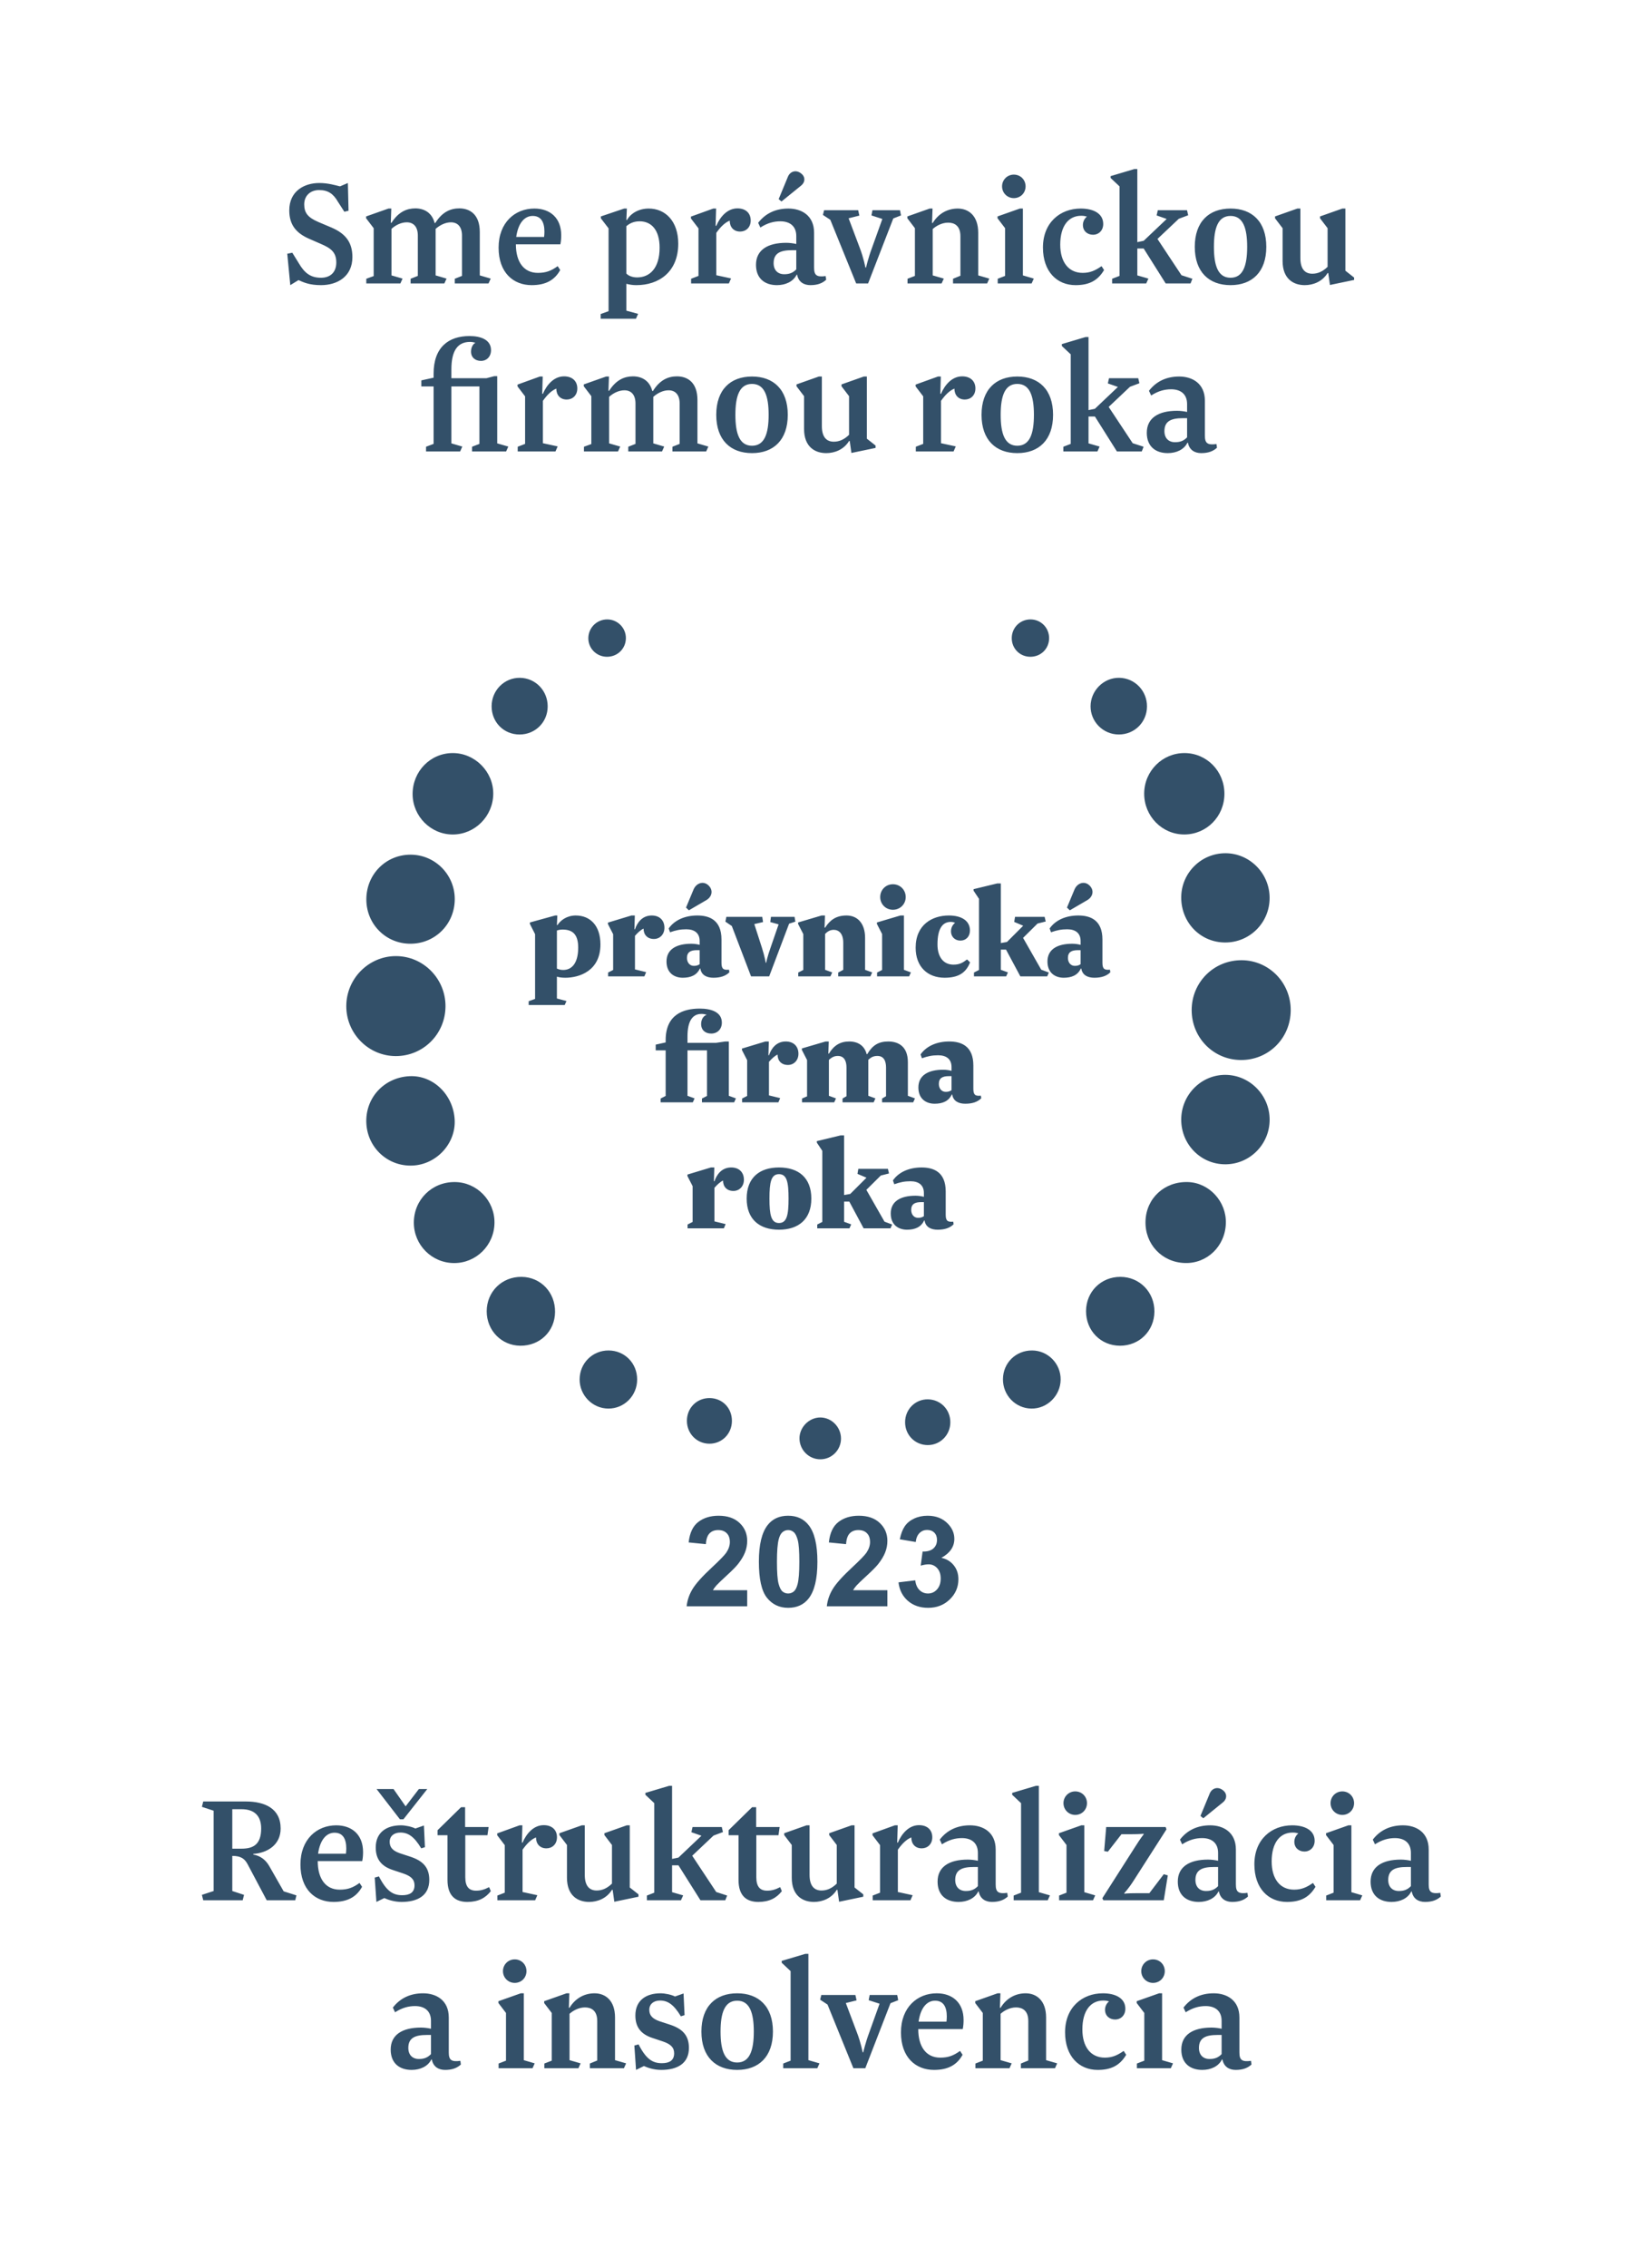
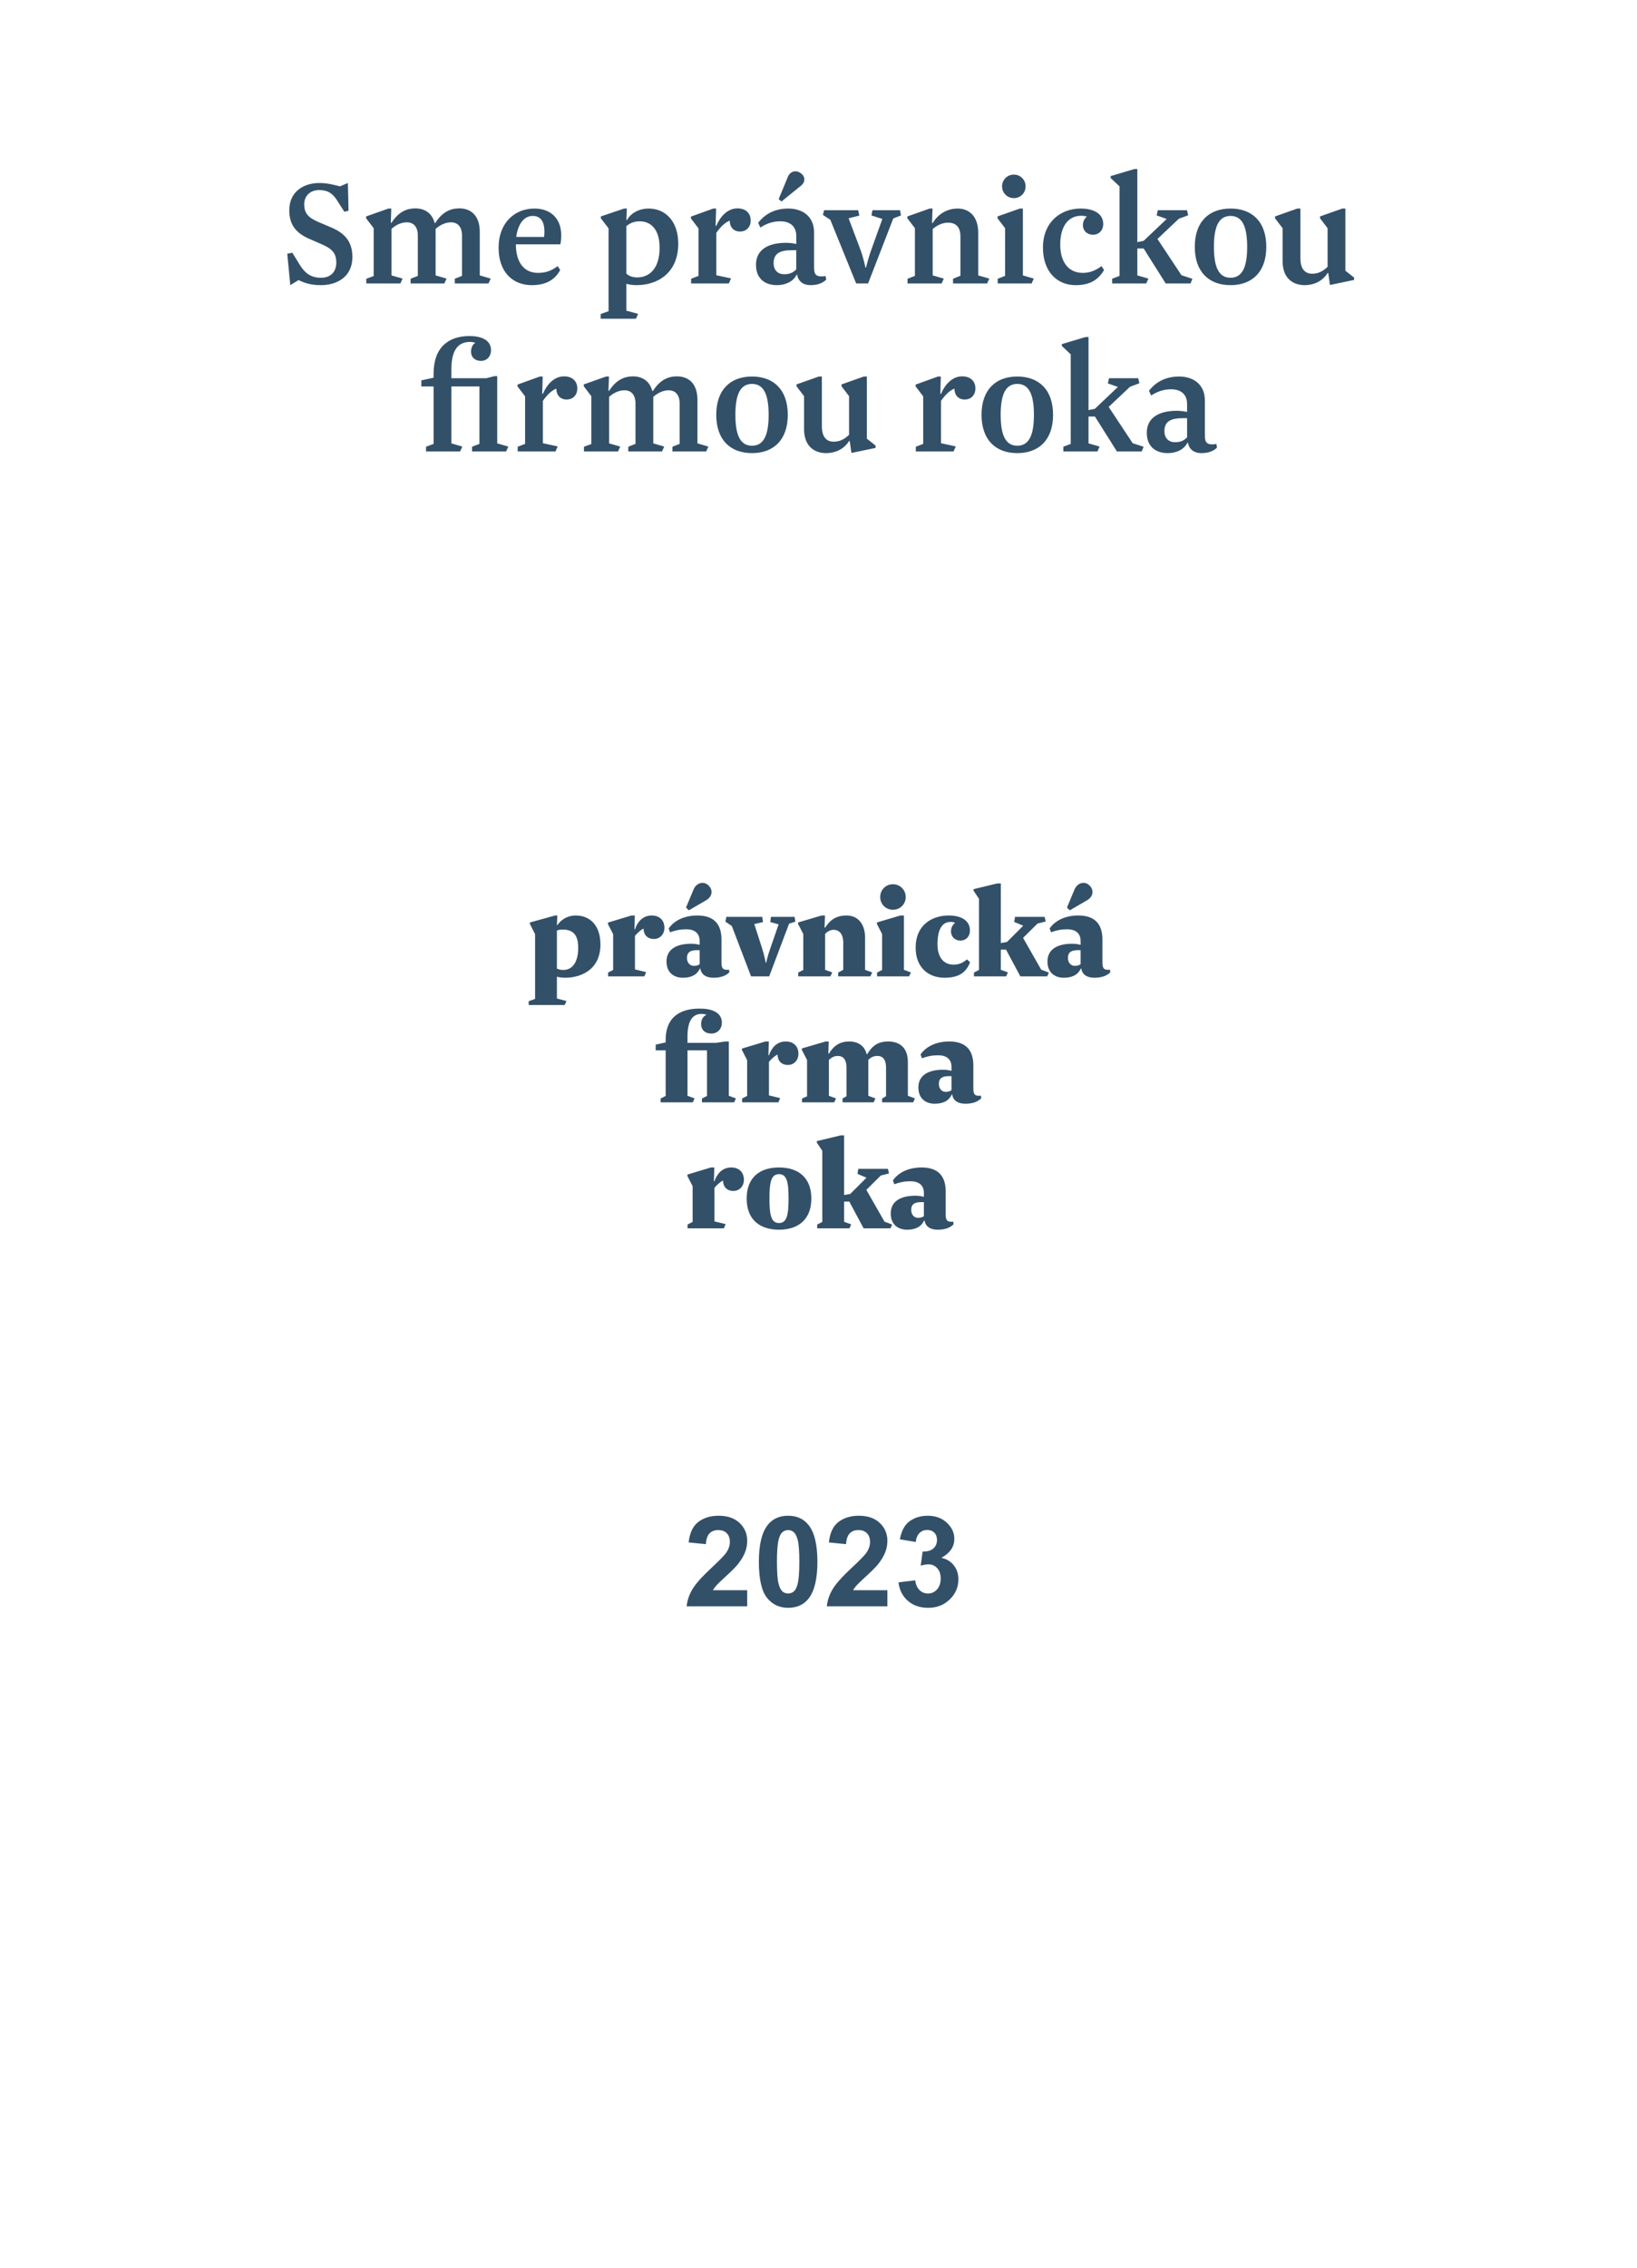
<svg xmlns="http://www.w3.org/2000/svg" width="156" height="216" viewBox="0 0 156 216" fill="none">
  <rect width="156" height="216" fill="white" />
  <path d="M30.591 26.456C29.631 26.456 29.039 26.04 28.479 25.08L27.855 24.072L27.375 24.168L27.663 27.16L28.447 26.68C28.911 26.888 29.471 27.16 30.591 27.16C32.143 27.16 33.583 26.344 33.583 24.488C33.583 23.08 32.927 22.248 31.583 21.672L30.335 21.144C29.327 20.712 28.991 20.264 28.991 19.464C28.991 18.648 29.567 18.104 30.415 18.104C31.279 18.104 31.775 18.472 32.207 19.224L32.815 20.168L33.215 20.072L33.151 17.432L32.399 17.752C31.951 17.64 31.247 17.432 30.431 17.432C28.991 17.432 27.567 18.2 27.567 20.04C27.567 21.432 28.239 22.2 29.423 22.728L30.559 23.224C31.535 23.64 32.047 24.024 32.047 25C32.047 25.944 31.471 26.456 30.591 26.456ZM41.514 21.8C41.93 21.432 42.458 21.176 42.97 21.176C43.594 21.176 44.026 21.576 44.026 22.44V26.28L43.338 26.552V27H46.554L46.762 26.536L45.722 26.232V22.104C45.722 20.408 44.762 19.848 43.77 19.848C42.954 19.848 42.154 20.168 41.482 21.24H41.418C41.162 20.248 40.41 19.848 39.578 19.848C38.778 19.848 37.978 20.168 37.306 21.224H37.242L37.29 19.864H37.018L34.89 20.616V20.792L35.61 21.736V26.296L34.906 26.552V27H38.154L38.362 26.536L37.306 26.232V21.8C37.722 21.416 38.266 21.176 38.762 21.176C39.386 21.176 39.818 21.576 39.818 22.44V26.28L39.13 26.552V27H42.346L42.554 26.536L41.514 26.232V21.8ZM49.162 23.272H53.402C53.466 22.968 53.482 22.664 53.482 22.408C53.482 20.76 52.426 19.864 50.922 19.864C49.082 19.864 47.514 21.192 47.514 23.592C47.514 25.976 48.922 27.16 50.666 27.16C51.962 27.16 52.842 26.712 53.386 25.72L53.146 25.352C52.522 25.8 52.026 25.992 51.258 25.992C49.914 25.992 49.162 24.952 49.162 23.272ZM50.762 20.568C51.562 20.568 51.882 21.16 51.882 22.072C51.882 22.232 51.866 22.44 51.85 22.568H49.194C49.386 21.208 50.01 20.568 50.762 20.568ZM60.65 27.16C62.762 27.16 64.634 25.928 64.634 23.208C64.634 21.064 63.402 19.864 61.818 19.864C60.89 19.864 60.106 20.312 59.754 20.952H59.69L59.738 19.864H59.482L57.258 20.616V20.792L57.994 21.752V29.64L57.242 29.912V30.36H60.602L60.81 29.896L59.69 29.592V27.032C60.01 27.112 60.266 27.16 60.65 27.16ZM59.69 21.544C60.01 21.272 60.394 21.08 60.954 21.08C62.058 21.08 62.858 21.88 62.858 23.592C62.858 25.592 61.882 26.424 60.714 26.424C60.282 26.424 59.898 26.28 59.69 26.056V21.544ZM68.259 26.216V22.184C68.643 21.64 69.059 21.208 69.539 21.016C69.539 21.624 69.907 22.056 70.531 22.056C71.075 22.056 71.539 21.672 71.539 21C71.539 20.312 71.075 19.848 70.275 19.848C69.315 19.848 68.627 20.648 68.259 21.512H68.195L68.243 19.864H67.971L65.843 20.632V20.808L66.563 21.752V26.28L65.859 26.552V27H69.459L69.667 26.52L68.259 26.216ZM77.579 22.168C77.579 20.52 76.379 19.864 75.131 19.864C73.915 19.864 72.939 20.328 72.251 21.224L72.459 21.672C73.131 21.24 73.739 21.08 74.363 21.08C75.275 21.08 75.883 21.544 75.883 22.488V23.24C75.611 23.176 75.243 23.128 74.923 23.128C73.147 23.128 72.043 23.816 72.043 25.224C72.043 26.536 72.891 27.16 74.043 27.16C74.859 27.16 75.595 26.824 75.915 26.168H75.963C76.091 26.856 76.603 27.16 77.227 27.16C77.899 27.16 78.363 26.984 78.731 26.648L78.683 26.296C77.835 26.408 77.579 26.232 77.579 25.496V22.168ZM75.883 23.832V25.656C75.547 26.008 75.195 26.12 74.731 26.12C74.123 26.12 73.723 25.736 73.723 25.064C73.723 24.104 74.379 23.832 75.483 23.832H75.883ZM76.331 17.688C76.715 17.4 76.811 16.84 76.299 16.488C75.835 16.152 75.291 16.328 75.083 16.84L74.203 18.968L74.475 19.192L76.331 17.688ZM83.109 23.576C82.725 24.6 82.534 25.48 82.534 25.48H82.469C82.469 25.48 82.309 24.584 81.925 23.592L80.87 20.792L81.894 20.536L81.781 20.024H78.534L78.421 20.472L79.126 20.936L81.59 27H82.725L85.126 20.808L85.862 20.52L85.766 20.024H83.141L83.046 20.52L84.085 20.856L83.109 23.576ZM93.22 26.232V22.168C93.22 20.536 92.292 19.864 91.268 19.864C90.404 19.864 89.492 20.248 88.884 21.24H88.82L88.868 19.864H88.596L86.468 20.616V20.792L87.188 21.736V26.28L86.484 26.552V27H89.732L89.94 26.536L88.884 26.232V21.816C89.22 21.512 89.764 21.208 90.356 21.208C90.932 21.208 91.524 21.48 91.524 22.504V26.264L90.82 26.552V27H94.068L94.276 26.536L93.22 26.232ZM95.493 17.752C95.493 18.376 95.99 18.872 96.614 18.872C97.254 18.872 97.734 18.376 97.734 17.752C97.734 17.128 97.254 16.632 96.614 16.632C95.99 16.632 95.493 17.128 95.493 17.752ZM97.478 26.232V19.864H97.189L95.061 20.616V20.792L95.781 21.736V26.28L95.078 26.552V27H98.309L98.517 26.536L97.478 26.232ZM103.581 20.632C103.357 20.808 103.197 21.096 103.197 21.432C103.197 22.008 103.629 22.36 104.157 22.36C104.717 22.36 105.133 21.944 105.133 21.336C105.133 20.328 104.189 19.864 102.989 19.864C101.037 19.864 99.389 21.192 99.389 23.576C99.389 25.88 100.733 27.16 102.493 27.16C103.677 27.16 104.573 26.808 105.213 25.72L104.973 25.352C104.397 25.752 103.901 25.992 103.181 25.992C101.821 25.992 101.037 24.952 101.037 23.304C101.037 21.528 101.821 20.552 103.037 20.552C103.309 20.552 103.453 20.6 103.581 20.632ZM108.382 26.232V23.672H108.99L111.086 27H113.454L113.63 26.552L112.59 26.216L110.302 22.76L112.334 20.84L113.23 20.504L113.118 20.024H110.334L110.222 20.52L111.182 20.856L108.99 22.936L108.382 23.064V16.104H108.094L105.838 16.776V16.952L106.686 17.752V26.28L105.982 26.552V27H109.23L109.438 26.536L108.382 26.232ZM120.674 23.512C120.674 21.112 119.314 19.864 117.266 19.864C115.218 19.864 113.858 21.112 113.858 23.512C113.858 25.912 115.218 27.16 117.266 27.16C119.314 27.16 120.674 25.912 120.674 23.512ZM115.682 23.512C115.682 21.704 116.082 20.568 117.266 20.568C118.45 20.568 118.85 21.704 118.85 23.512C118.85 25.32 118.45 26.456 117.266 26.456C116.082 26.456 115.682 25.32 115.682 23.512ZM126.514 21.736V25.416C126.05 25.864 125.586 26.072 125.058 26.072C124.386 26.072 123.922 25.656 123.922 24.584V19.864H123.634L121.506 20.616V20.792L122.226 21.736V24.856C122.226 26.568 123.266 27.16 124.338 27.16C125.122 27.16 126.002 26.84 126.514 26.008H126.578L126.738 27.144L129.042 26.664V26.44L128.21 25.784V19.864H127.922L125.794 20.616V20.792L126.514 21.736ZM47.384 42.232V35.832H47.096L46.36 36.024H43.016V35.176C43.016 33.432 43.592 32.568 44.792 32.568C45 32.568 45.112 32.6 45.304 32.648C45.048 32.792 44.888 33.112 44.888 33.496C44.888 34.056 45.304 34.376 45.832 34.376C46.392 34.376 46.792 33.96 46.792 33.352C46.792 32.36 45.816 32.008 44.744 32.008C42.744 32.008 41.32 33.08 41.32 35.592V35.976L40.152 36.232V36.808H41.32V42.28L40.6 42.552V43H43.848L44.056 42.536L43.016 42.232V36.808H45.688V42.28L44.984 42.552V43H48.232L48.44 42.536L47.384 42.232ZM51.735 42.216V38.184C52.119 37.64 52.535 37.208 53.015 37.016C53.015 37.624 53.383 38.056 54.007 38.056C54.551 38.056 55.015 37.672 55.015 37C55.015 36.312 54.551 35.848 53.751 35.848C52.791 35.848 52.103 36.648 51.735 37.512H51.671L51.719 35.864H51.447L49.319 36.632V36.808L50.039 37.752V42.28L49.335 42.552V43H52.935L53.143 42.52L51.735 42.216ZM62.256 37.8C62.672 37.432 63.2 37.176 63.712 37.176C64.336 37.176 64.768 37.576 64.768 38.44V42.28L64.08 42.552V43H67.296L67.504 42.536L66.464 42.232V38.104C66.464 36.408 65.504 35.848 64.512 35.848C63.696 35.848 62.896 36.168 62.224 37.24H62.16C61.904 36.248 61.152 35.848 60.32 35.848C59.52 35.848 58.72 36.168 58.048 37.224H57.984L58.032 35.864H57.76L55.632 36.616V36.792L56.352 37.736V42.296L55.648 42.552V43H58.896L59.104 42.536L58.048 42.232V37.8C58.464 37.416 59.008 37.176 59.504 37.176C60.128 37.176 60.56 37.576 60.56 38.44V42.28L59.872 42.552V43H63.088L63.296 42.536L62.256 42.232V37.8ZM75.072 39.512C75.072 37.112 73.712 35.864 71.664 35.864C69.616 35.864 68.256 37.112 68.256 39.512C68.256 41.912 69.616 43.16 71.664 43.16C73.712 43.16 75.072 41.912 75.072 39.512ZM70.08 39.512C70.08 37.704 70.48 36.568 71.664 36.568C72.848 36.568 73.248 37.704 73.248 39.512C73.248 41.32 72.848 42.456 71.664 42.456C70.48 42.456 70.08 41.32 70.08 39.512ZM80.912 37.736V41.416C80.448 41.864 79.984 42.072 79.456 42.072C78.784 42.072 78.32 41.656 78.32 40.584V35.864H78.032L75.904 36.616V36.792L76.624 37.736V40.856C76.624 42.568 77.664 43.16 78.736 43.16C79.52 43.16 80.4 42.84 80.912 42.008H80.976L81.136 43.144L83.44 42.664V42.44L82.608 41.784V35.864H82.32L80.192 36.616V36.792L80.912 37.736ZM89.673 42.216V38.184C90.057 37.64 90.473 37.208 90.953 37.016C90.953 37.624 91.321 38.056 91.945 38.056C92.489 38.056 92.953 37.672 92.953 37C92.953 36.312 92.489 35.848 91.689 35.848C90.729 35.848 90.041 36.648 89.673 37.512H89.609L89.657 35.864H89.385L87.257 36.632V36.808L87.977 37.752V42.28L87.273 42.552V43H90.873L91.081 42.52L89.673 42.216ZM100.353 39.512C100.353 37.112 98.993 35.864 96.945 35.864C94.897 35.864 93.537 37.112 93.537 39.512C93.537 41.912 94.897 43.16 96.945 43.16C98.993 43.16 100.353 41.912 100.353 39.512ZM95.361 39.512C95.361 37.704 95.761 36.568 96.945 36.568C98.129 36.568 98.529 37.704 98.529 39.512C98.529 41.32 98.129 42.456 96.945 42.456C95.761 42.456 95.361 41.32 95.361 39.512ZM103.733 42.232V39.672H104.341L106.437 43H108.805L108.981 42.552L107.941 42.216L105.653 38.76L107.685 36.84L108.581 36.504L108.469 36.024H105.685L105.573 36.52L106.533 36.856L104.341 38.936L103.733 39.064V32.104H103.445L101.189 32.776V32.952L102.037 33.752V42.28L101.333 42.552V43H104.581L104.789 42.536L103.733 42.232ZM114.821 38.168C114.821 36.52 113.621 35.864 112.373 35.864C111.157 35.864 110.181 36.328 109.493 37.224L109.701 37.672C110.373 37.24 110.981 37.08 111.605 37.08C112.517 37.08 113.125 37.544 113.125 38.488V39.24C112.853 39.176 112.485 39.128 112.165 39.128C110.389 39.128 109.285 39.816 109.285 41.224C109.285 42.536 110.133 43.16 111.285 43.16C112.101 43.16 112.837 42.824 113.157 42.168H113.205C113.333 42.856 113.845 43.16 114.469 43.16C115.141 43.16 115.605 42.984 115.973 42.648L115.925 42.296C115.077 42.408 114.821 42.232 114.821 41.496V38.168ZM113.125 39.832V41.656C112.789 42.008 112.437 42.12 111.973 42.12C111.365 42.12 110.965 41.736 110.965 41.064C110.965 40.104 111.621 39.832 112.725 39.832H113.125Z" fill="#335069" />
  <path d="M71.205 151.471V153H65.433C65.496 152.422 65.683 151.875 65.996 151.359C66.308 150.84 66.925 150.152 67.847 149.297C68.589 148.605 69.044 148.137 69.212 147.891C69.439 147.551 69.552 147.215 69.552 146.883C69.552 146.516 69.453 146.234 69.253 146.039C69.058 145.84 68.787 145.74 68.439 145.74C68.095 145.74 67.822 145.844 67.619 146.051C67.415 146.258 67.298 146.602 67.267 147.082L65.626 146.918C65.724 146.012 66.031 145.361 66.546 144.967C67.062 144.572 67.707 144.375 68.48 144.375C69.328 144.375 69.994 144.604 70.478 145.061C70.962 145.518 71.205 146.086 71.205 146.766C71.205 147.152 71.134 147.521 70.994 147.873C70.857 148.221 70.638 148.586 70.337 148.969C70.138 149.223 69.779 149.588 69.259 150.064C68.74 150.541 68.41 150.857 68.269 151.014C68.132 151.17 68.021 151.322 67.935 151.471H71.205ZM75.107 144.375C75.939 144.375 76.589 144.672 77.058 145.266C77.617 145.969 77.896 147.135 77.896 148.764C77.896 150.389 77.615 151.557 77.052 152.268C76.587 152.854 75.939 153.146 75.107 153.146C74.271 153.146 73.597 152.826 73.085 152.186C72.574 151.541 72.318 150.395 72.318 148.746C72.318 147.129 72.599 145.965 73.162 145.254C73.626 144.668 74.275 144.375 75.107 144.375ZM75.107 145.74C74.908 145.74 74.73 145.805 74.574 145.934C74.418 146.059 74.296 146.285 74.21 146.613C74.097 147.039 74.04 147.756 74.04 148.764C74.04 149.771 74.091 150.465 74.193 150.844C74.294 151.219 74.421 151.469 74.574 151.594C74.73 151.719 74.908 151.781 75.107 151.781C75.306 151.781 75.484 151.719 75.64 151.594C75.796 151.465 75.918 151.236 76.003 150.908C76.117 150.486 76.173 149.771 76.173 148.764C76.173 147.756 76.123 147.064 76.021 146.689C75.919 146.311 75.79 146.059 75.634 145.934C75.482 145.805 75.306 145.74 75.107 145.74ZM84.564 151.471V153H78.793C78.855 152.422 79.043 151.875 79.355 151.359C79.668 150.84 80.285 150.152 81.207 149.297C81.949 148.605 82.404 148.137 82.572 147.891C82.798 147.551 82.912 147.215 82.912 146.883C82.912 146.516 82.812 146.234 82.613 146.039C82.418 145.84 82.146 145.74 81.798 145.74C81.455 145.74 81.181 145.844 80.978 146.051C80.775 146.258 80.658 146.602 80.626 147.082L78.986 146.918C79.084 146.012 79.39 145.361 79.906 144.967C80.421 144.572 81.066 144.375 81.839 144.375C82.687 144.375 83.353 144.604 83.837 145.061C84.322 145.518 84.564 146.086 84.564 146.766C84.564 147.152 84.494 147.521 84.353 147.873C84.216 148.221 83.998 148.586 83.697 148.969C83.498 149.223 83.138 149.588 82.619 150.064C82.099 150.541 81.769 150.857 81.628 151.014C81.492 151.17 81.38 151.322 81.294 151.471H84.564ZM85.624 150.721L87.218 150.527C87.269 150.934 87.406 151.244 87.628 151.459C87.851 151.674 88.121 151.781 88.437 151.781C88.777 151.781 89.062 151.652 89.293 151.395C89.527 151.137 89.644 150.789 89.644 150.352C89.644 149.938 89.533 149.609 89.31 149.367C89.087 149.125 88.816 149.004 88.496 149.004C88.285 149.004 88.033 149.045 87.74 149.127L87.921 147.785C88.367 147.797 88.707 147.701 88.941 147.498C89.175 147.291 89.293 147.018 89.293 146.678C89.293 146.389 89.207 146.158 89.035 145.986C88.863 145.814 88.634 145.729 88.349 145.729C88.068 145.729 87.828 145.826 87.628 146.021C87.429 146.217 87.308 146.502 87.265 146.877L85.748 146.619C85.853 146.1 86.011 145.686 86.222 145.377C86.437 145.064 86.734 144.82 87.113 144.645C87.496 144.465 87.923 144.375 88.396 144.375C89.205 144.375 89.853 144.633 90.341 145.148C90.744 145.57 90.945 146.047 90.945 146.578C90.945 147.332 90.533 147.934 89.709 148.383C90.201 148.488 90.593 148.725 90.886 149.092C91.183 149.459 91.332 149.902 91.332 150.422C91.332 151.176 91.056 151.818 90.505 152.35C89.955 152.881 89.269 153.146 88.449 153.146C87.671 153.146 87.027 152.924 86.515 152.479C86.003 152.029 85.707 151.443 85.624 150.721Z" fill="#335069" />
-   <path d="M37.711 100.593C35.114 100.588 32.994 98.444 33 95.83C33.006 93.216 35.13 91.074 37.721 91.069C40.342 91.065 42.475 93.229 42.454 95.87C42.434 98.501 40.328 100.598 37.711 100.593ZM118.263 100.967C115.645 100.959 113.56 98.849 113.562 96.211C113.564 93.553 115.68 91.447 118.333 91.462C120.939 91.477 123.021 93.613 123 96.25C122.98 98.894 120.89 100.975 118.263 100.967ZM39.113 89.891C36.773 89.894 34.916 88.031 34.911 85.678C34.907 83.289 36.764 81.408 39.125 81.408C41.469 81.409 43.363 83.334 43.336 85.687C43.31 88.043 41.454 89.89 39.113 89.891ZM43.328 106.65C43.45 108.907 41.615 110.911 39.328 111.02C36.993 111.131 35.041 109.359 34.912 107.015C34.78 104.602 36.581 102.628 39.024 102.508C41.264 102.397 43.197 104.258 43.328 106.65ZM112.566 106.647C112.566 104.28 114.477 102.356 116.801 102.381C119.107 102.407 120.99 104.324 120.992 106.648C120.993 108.982 119.119 110.883 116.799 110.901C114.453 110.92 112.566 109.025 112.566 106.647ZM116.747 89.773C114.394 89.765 112.556 87.874 112.566 85.473C112.575 83.145 114.469 81.263 116.793 81.271C119.098 81.279 120.987 83.191 120.99 85.521C120.995 87.883 119.1 89.782 116.747 89.773ZM43.142 71.73C45.261 71.726 47.028 73.508 47.005 75.626C46.981 77.749 45.263 79.475 43.164 79.486C41.063 79.496 39.329 77.764 39.32 75.647C39.311 73.476 41.011 71.733 43.142 71.73ZM43.267 120.308C41.147 120.298 39.44 118.584 39.437 116.463C39.435 114.278 41.158 112.572 43.347 112.591C45.449 112.608 47.15 114.363 47.122 116.484C47.095 118.615 45.378 120.317 43.267 120.308ZM116.82 116.519C116.755 118.711 115.019 120.381 112.889 120.303C110.712 120.223 109.097 118.494 109.163 116.314C109.227 114.128 110.979 112.519 113.211 112.592C115.238 112.659 116.881 114.447 116.82 116.519ZM116.682 75.612C116.68 77.759 114.99 79.476 112.872 79.484C110.744 79.493 109.02 77.733 109.036 75.571C109.053 73.436 110.77 71.723 112.886 71.73C115 71.736 116.685 73.457 116.682 75.612ZM106.731 128.181C104.894 128.178 103.49 126.746 103.496 124.884C103.501 123.039 104.929 121.617 106.772 121.622C108.601 121.628 110.022 123.076 110.011 124.926C110.001 126.769 108.575 128.185 106.731 128.181ZM49.581 128.181C47.785 128.167 46.379 126.725 46.381 124.901C46.383 123.035 47.838 121.6 49.705 121.622C51.528 121.644 52.915 123.099 52.895 124.968C52.878 126.811 51.449 128.197 49.581 128.181ZM57.992 128.633C59.53 128.637 60.723 129.849 60.718 131.404C60.714 132.943 59.488 134.176 57.97 134.168C56.462 134.161 55.228 132.904 55.236 131.382C55.245 129.841 56.459 128.63 57.992 128.633ZM98.356 128.633C99.873 128.64 101.103 129.902 101.076 131.426C101.051 132.948 99.788 134.19 98.287 134.168C96.768 134.147 95.563 132.897 95.578 131.357C95.594 129.814 96.806 128.626 98.356 128.633ZM109.304 67.291C109.297 68.79 108.116 69.963 106.618 69.961C105.133 69.96 103.925 68.756 103.927 67.279C103.93 65.779 105.177 64.539 106.659 64.561C108.139 64.584 109.311 65.795 109.304 67.291ZM49.509 69.962C48.008 69.961 46.85 68.793 46.849 67.278C46.848 65.759 48.063 64.541 49.556 64.562C51.033 64.584 52.199 65.792 52.192 67.295C52.186 68.792 51.009 69.963 49.509 69.962ZM90.563 135.486C90.555 136.692 89.596 137.652 88.403 137.645C87.199 137.638 86.257 136.689 86.252 135.477C86.246 134.243 87.228 133.262 88.442 133.289C89.647 133.315 90.571 134.272 90.563 135.486ZM69.75 135.352C69.743 136.567 68.803 137.516 67.607 137.514C66.41 137.513 65.468 136.562 65.459 135.349C65.451 134.107 66.406 133.152 67.64 133.168C68.852 133.185 69.756 134.12 69.75 135.352ZM78.199 139C77.115 139.012 76.222 138.15 76.188 137.059C76.156 135.976 77.085 135.016 78.168 135.015C79.235 135.014 80.131 135.914 80.144 137.001C80.158 138.089 79.284 138.988 78.199 139ZM98.208 59C99.198 59.003 99.983 59.799 99.977 60.795C99.97 61.792 99.187 62.563 98.184 62.559C97.185 62.554 96.409 61.77 96.416 60.771C96.423 59.779 97.215 58.996 98.208 59ZM57.831 62.559C56.835 62.55 56.044 61.744 56.066 60.758C56.088 59.77 56.895 58.992 57.883 59C58.868 59.009 59.663 59.825 59.645 60.809C59.626 61.8 58.833 62.567 57.831 62.559Z" fill="#335069" />
  <path d="M53.878 93.13C55.204 93.13 57.219 92.48 57.219 89.958C57.219 88.138 56.218 87.202 54.866 87.202C54.008 87.202 53.41 87.67 53.124 88.112H53.072L53.111 87.202H52.903L50.498 87.865V88.008L50.992 88.983V95.145L50.381 95.366V95.73H53.813L53.982 95.353L53.072 95.106V93.026C53.215 93.078 53.488 93.13 53.878 93.13ZM53.072 88.632C53.176 88.593 53.384 88.541 53.605 88.541C54.502 88.541 55.1 88.931 55.1 90.257C55.1 91.83 54.424 92.389 53.683 92.389C53.436 92.389 53.28 92.35 53.072 92.259V88.632ZM60.51 92.337V89.139C60.796 88.814 61.069 88.567 61.329 88.45C61.329 89.035 61.693 89.438 62.317 89.438C62.876 89.438 63.318 89.009 63.318 88.372C63.318 87.657 62.85 87.202 62.109 87.202C61.186 87.202 60.718 87.904 60.51 88.515H60.458L60.497 87.202H60.172L57.936 87.878V88.021L58.43 88.983V92.389L57.949 92.636V93H61.407L61.576 92.597L60.51 92.337ZM68.755 89.49C68.755 87.618 67.585 87.202 66.454 87.202C65.284 87.202 64.283 87.631 63.724 88.437L63.854 88.801C64.4 88.606 64.829 88.515 65.401 88.515C66.194 88.515 66.675 88.892 66.675 89.633V89.997C66.48 89.945 66.181 89.893 65.882 89.893C64.452 89.893 63.516 90.426 63.516 91.583C63.516 92.675 64.257 93.13 65.063 93.13C65.817 93.13 66.402 92.896 66.701 92.246L66.74 92.259C66.844 92.896 67.364 93.13 67.988 93.13C68.664 93.13 69.158 92.961 69.509 92.61L69.47 92.363C68.95 92.415 68.755 92.298 68.755 91.713V89.49ZM66.675 90.504V91.843C66.48 91.973 66.311 91.999 66.116 91.999C65.726 91.999 65.466 91.674 65.466 91.245C65.466 90.686 65.817 90.504 66.415 90.504H66.675ZM67.299 85.746C67.884 85.408 67.988 84.758 67.494 84.316C67.026 83.887 66.35 84.108 66.09 84.732L65.375 86.448L65.648 86.708L67.299 85.746ZM73.444 90.231C73.118 91.141 73.014 91.7 73.014 91.7H72.963C72.963 91.7 72.897 91.167 72.599 90.244L71.883 88.021L72.716 87.826L72.638 87.332H69.219L69.127 87.787L69.739 88.203L71.572 93H73.3L75.198 87.982L75.796 87.787L75.719 87.332H73.469L73.404 87.826L74.198 88.047L73.444 90.231ZM82.439 92.376V89.321C82.439 87.995 81.75 87.202 80.671 87.202C79.618 87.202 79.059 87.696 78.63 88.359H78.578L78.617 87.202H78.292L76.056 87.865V88.008L76.55 88.97V92.389L76.069 92.636V93H79.137L79.306 92.623L78.63 92.376V88.957C78.812 88.775 79.059 88.567 79.449 88.567C79.956 88.567 80.359 88.944 80.359 89.789V92.376L79.878 92.636V93H82.946L83.115 92.623L82.439 92.376ZM83.88 85.447C83.88 86.123 84.413 86.656 85.089 86.656C85.778 86.656 86.311 86.123 86.311 85.447C86.311 84.758 85.778 84.225 85.089 84.225C84.413 84.225 83.88 84.758 83.88 85.447ZM86.142 92.376V87.202H85.804L83.568 87.865V88.008L84.062 88.97V92.389L83.581 92.636V93H86.636L86.805 92.623L86.142 92.376ZM91.015 87.904C90.794 88.073 90.625 88.346 90.625 88.723C90.625 89.204 90.989 89.594 91.522 89.594C92.055 89.594 92.432 89.204 92.432 88.632C92.432 87.696 91.626 87.202 90.417 87.202C88.831 87.202 87.258 88.086 87.258 90.27C87.258 92.103 88.415 93.13 90.014 93.13C91.288 93.13 92.042 92.701 92.445 91.661L92.159 91.388C91.73 91.713 91.431 91.882 90.859 91.882C89.897 91.882 89.338 91.141 89.338 89.958C89.338 88.372 89.871 87.813 90.599 87.813C90.794 87.813 90.924 87.852 91.015 87.904ZM95.376 92.376V90.452H95.87L97.235 93H99.796L99.952 92.636L99.224 92.363L97.495 89.334L98.873 87.969L99.653 87.774L99.549 87.332H96.728L96.65 87.813L97.508 88.177L95.961 89.724L95.376 89.828V84.147H95.038L92.776 84.693V84.836L93.296 85.616V92.389L92.815 92.636V93H95.883L96.052 92.623L95.376 92.376ZM105.058 89.49C105.058 87.618 103.888 87.202 102.757 87.202C101.587 87.202 100.586 87.631 100.027 88.437L100.157 88.801C100.703 88.606 101.132 88.515 101.704 88.515C102.497 88.515 102.978 88.892 102.978 89.633V89.997C102.783 89.945 102.484 89.893 102.185 89.893C100.755 89.893 99.819 90.426 99.819 91.583C99.819 92.675 100.56 93.13 101.366 93.13C102.12 93.13 102.705 92.896 103.004 92.246L103.043 92.259C103.147 92.896 103.667 93.13 104.291 93.13C104.967 93.13 105.461 92.961 105.812 92.61L105.773 92.363C105.253 92.415 105.058 92.298 105.058 91.713V89.49ZM102.978 90.504V91.843C102.783 91.973 102.614 91.999 102.419 91.999C102.029 91.999 101.769 91.674 101.769 91.245C101.769 90.686 102.12 90.504 102.718 90.504H102.978ZM103.602 85.746C104.187 85.408 104.291 84.758 103.797 84.316C103.329 83.887 102.653 84.108 102.393 84.732L101.678 86.448L101.951 86.708L103.602 85.746ZM69.454 104.376V99.202H69.116L68.232 99.332H65.515V98.721C65.515 97.317 65.957 96.576 66.841 96.576C67.049 96.576 67.14 96.602 67.348 96.654C66.997 96.784 66.815 97.135 66.815 97.538C66.815 98.123 67.218 98.448 67.777 98.448C68.375 98.448 68.791 98.019 68.791 97.408C68.791 96.407 67.79 96.069 66.685 96.069C65.112 96.069 63.435 96.641 63.435 99.072V99.293L62.486 99.501V100.047H63.435V104.389L62.954 104.636V105H66.022L66.191 104.623L65.515 104.376V100.047H67.374V104.389L66.893 104.636V105H69.961L70.13 104.623L69.454 104.376ZM73.28 104.337V101.139C73.566 100.814 73.839 100.567 74.099 100.45C74.099 101.035 74.463 101.438 75.087 101.438C75.646 101.438 76.088 101.009 76.088 100.372C76.088 99.657 75.62 99.202 74.879 99.202C73.956 99.202 73.488 99.904 73.28 100.515H73.228L73.267 99.202H72.942L70.706 99.878V100.021L71.2 100.983V104.389L70.719 104.636V105H74.177L74.346 104.597L73.28 104.337ZM82.747 100.944C83.033 100.684 83.254 100.58 83.618 100.58C84.216 100.58 84.437 101.048 84.437 101.685V104.415L84.06 104.636V105H87.024L87.193 104.623L86.517 104.376V101.178C86.517 99.657 85.594 99.202 84.645 99.202C83.722 99.202 83.137 99.566 82.643 100.411H82.591C82.383 99.605 81.772 99.202 80.927 99.202C80.082 99.202 79.471 99.566 78.99 100.359H78.938L78.977 99.202H78.678L76.416 99.865V100.008L76.91 100.97V104.428L76.429 104.636V105H79.497L79.666 104.623L78.99 104.376V100.957C79.302 100.671 79.536 100.58 79.848 100.58C80.446 100.58 80.667 101.061 80.667 101.672V104.415L80.29 104.636V105H83.254L83.423 104.623L82.747 104.376V100.944ZM92.757 101.49C92.757 99.618 91.587 99.202 90.456 99.202C89.286 99.202 88.285 99.631 87.726 100.437L87.856 100.801C88.402 100.606 88.831 100.515 89.403 100.515C90.196 100.515 90.677 100.892 90.677 101.633V101.997C90.482 101.945 90.183 101.893 89.884 101.893C88.454 101.893 87.518 102.426 87.518 103.583C87.518 104.675 88.259 105.13 89.065 105.13C89.819 105.13 90.404 104.896 90.703 104.246L90.742 104.259C90.846 104.896 91.366 105.13 91.99 105.13C92.666 105.13 93.16 104.961 93.511 104.61L93.472 104.363C92.952 104.415 92.757 104.298 92.757 103.713V101.49ZM90.677 102.504V103.843C90.482 103.973 90.313 103.999 90.118 103.999C89.728 103.999 89.468 103.674 89.468 103.245C89.468 102.686 89.819 102.504 90.417 102.504H90.677ZM68.084 116.337V113.139C68.37 112.814 68.643 112.567 68.903 112.45C68.903 113.035 69.267 113.438 69.891 113.438C70.45 113.438 70.892 113.009 70.892 112.372C70.892 111.657 70.424 111.202 69.683 111.202C68.76 111.202 68.292 111.904 68.084 112.515H68.032L68.071 111.202H67.746L65.51 111.878V112.021L66.004 112.983V116.389L65.523 116.636V117H68.981L69.15 116.597L68.084 116.337ZM77.317 114.166C77.317 112.177 76.095 111.202 74.236 111.202C72.377 111.202 71.155 112.177 71.155 114.166C71.155 116.142 72.377 117.13 74.236 117.13C76.095 117.13 77.317 116.142 77.317 114.166ZM73.326 114.166C73.326 112.606 73.482 111.839 74.236 111.839C74.99 111.839 75.146 112.606 75.146 114.166C75.146 115.713 74.99 116.493 74.236 116.493C73.482 116.493 73.326 115.713 73.326 114.166ZM80.441 116.376V114.452H80.935L82.3 117H84.861L85.017 116.636L84.289 116.363L82.56 113.334L83.938 111.969L84.718 111.774L84.614 111.332H81.793L81.715 111.813L82.573 112.177L81.026 113.724L80.441 113.828V108.147H80.103L77.841 108.693V108.836L78.361 109.616V116.389L77.88 116.636V117H80.948L81.117 116.623L80.441 116.376ZM90.123 113.49C90.123 111.618 88.953 111.202 87.822 111.202C86.652 111.202 85.651 111.631 85.092 112.437L85.222 112.801C85.768 112.606 86.197 112.515 86.769 112.515C87.562 112.515 88.043 112.892 88.043 113.633V113.997C87.848 113.945 87.549 113.893 87.25 113.893C85.82 113.893 84.884 114.426 84.884 115.583C84.884 116.675 85.625 117.13 86.431 117.13C87.185 117.13 87.77 116.896 88.069 116.246L88.108 116.259C88.212 116.896 88.732 117.13 89.356 117.13C90.032 117.13 90.526 116.961 90.877 116.61L90.838 116.363C90.318 116.415 90.123 116.298 90.123 115.713V113.49ZM88.043 114.504V115.843C87.848 115.973 87.679 115.999 87.484 115.999C87.094 115.999 86.834 115.674 86.834 115.245C86.834 114.686 87.185 114.504 87.783 114.504H88.043Z" fill="#335069" />
-   <path d="M22.136 172.328H23.016C24.184 172.328 24.888 172.904 24.888 174.168C24.888 175.688 24.136 176.088 23.016 176.088H22.136V172.328ZM27.032 180.152L25.672 177.768C25.304 177.112 24.776 176.76 24.136 176.648V176.584C25.416 176.504 26.744 175.768 26.744 174.168C26.744 172.248 25.224 171.592 23.416 171.592H19.368L19.24 172.104L20.36 172.472V180.12L19.24 180.488L19.368 181H23.128L23.256 180.488L22.136 180.12V176.776C22.984 176.776 23.32 177.064 23.592 177.56L25.416 181H28.136L28.248 180.536L27.032 180.152ZM30.279 177.272H34.519C34.583 176.968 34.599 176.664 34.599 176.408C34.599 174.76 33.543 173.864 32.039 173.864C30.199 173.864 28.631 175.192 28.631 177.592C28.631 179.976 30.039 181.16 31.783 181.16C33.079 181.16 33.959 180.712 34.503 179.72L34.263 179.352C33.639 179.8 33.143 179.992 32.375 179.992C31.031 179.992 30.279 178.952 30.279 177.272ZM31.879 174.568C32.679 174.568 32.999 175.16 32.999 176.072C32.999 176.232 32.983 176.44 32.967 176.568H30.311C30.503 175.208 31.127 174.568 31.879 174.568ZM35.71 178.84L35.87 181.16L36.622 180.792C37.038 180.984 37.63 181.16 38.27 181.16C39.822 181.16 40.91 180.536 40.91 179.064C40.91 177.848 40.27 177.24 39.118 176.856L38.094 176.52C37.406 176.28 37.134 175.944 37.134 175.432C37.134 174.904 37.534 174.552 38.158 174.552C38.894 174.552 39.47 174.936 40.142 176.056L40.494 175.944L40.398 173.88L39.582 174.168C39.246 173.992 38.622 173.864 38.206 173.864C36.83 173.864 35.806 174.536 35.806 175.976C35.806 177.16 36.414 177.784 37.438 178.12L38.398 178.44C39.166 178.696 39.502 179.016 39.502 179.576C39.502 180.28 39.022 180.52 38.334 180.52C37.47 180.52 36.846 180.168 36.11 178.728L35.71 178.84ZM38.446 173.288L40.718 170.408H39.918L38.654 172.056L37.502 170.408H35.886L38.11 173.288H38.446ZM41.7 174.808H42.644V179.064C42.644 180.568 43.396 181.16 44.532 181.16C45.572 181.16 46.26 180.792 46.772 180.136L46.612 179.752C46.148 179.992 45.796 180.088 45.364 180.088C44.708 180.088 44.34 179.72 44.34 178.808V174.808H46.452L46.564 174.024H44.324V172.136H43.94L41.7 174.328V174.808ZM49.798 180.216V176.184C50.182 175.64 50.598 175.208 51.078 175.016C51.078 175.624 51.446 176.056 52.07 176.056C52.614 176.056 53.078 175.672 53.078 175C53.078 174.312 52.614 173.848 51.814 173.848C50.854 173.848 50.166 174.648 49.798 175.512H49.734L49.782 173.864H49.51L47.382 174.632V174.808L48.102 175.752V180.28L47.398 180.552V181H50.998L51.206 180.52L49.798 180.216ZM58.318 175.736V179.416C57.854 179.864 57.39 180.072 56.862 180.072C56.19 180.072 55.726 179.656 55.726 178.584V173.864H55.438L53.31 174.616V174.792L54.03 175.736V178.856C54.03 180.568 55.07 181.16 56.142 181.16C56.926 181.16 57.806 180.84 58.318 180.008H58.382L58.542 181.144L60.846 180.664V180.44L60.014 179.784V173.864H59.726L57.598 174.616V174.792L58.318 175.736ZM64.046 180.232V177.672H64.654L66.75 181H69.118L69.294 180.552L68.254 180.216L65.966 176.76L67.998 174.84L68.894 174.504L68.782 174.024H65.998L65.886 174.52L66.846 174.856L64.654 176.936L64.046 177.064V170.104H63.758L61.502 170.776V170.952L62.35 171.752V180.28L61.646 180.552V181H64.894L65.102 180.536L64.046 180.232ZM69.434 174.808H70.378V179.064C70.378 180.568 71.13 181.16 72.266 181.16C73.306 181.16 73.994 180.792 74.506 180.136L74.346 179.752C73.882 179.992 73.53 180.088 73.098 180.088C72.442 180.088 72.074 179.72 72.074 178.808V174.808H74.186L74.298 174.024H72.058V172.136H71.674L69.434 174.328V174.808ZM79.74 175.736V179.416C79.276 179.864 78.812 180.072 78.284 180.072C77.612 180.072 77.148 179.656 77.148 178.584V173.864H76.86L74.732 174.616V174.792L75.452 175.736V178.856C75.452 180.568 76.492 181.16 77.564 181.16C78.348 181.16 79.228 180.84 79.74 180.008H79.804L79.964 181.144L82.268 180.664V180.44L81.436 179.784V173.864H81.148L79.02 174.616V174.792L79.74 175.736ZM85.563 180.216V176.184C85.947 175.64 86.363 175.208 86.843 175.016C86.843 175.624 87.211 176.056 87.835 176.056C88.379 176.056 88.843 175.672 88.843 175C88.843 174.312 88.379 173.848 87.579 173.848C86.619 173.848 85.931 174.648 85.563 175.512H85.499L85.547 173.864H85.275L83.147 174.632V174.808L83.867 175.752V180.28L83.163 180.552V181H86.763L86.971 180.52L85.563 180.216ZM94.884 176.168C94.884 174.52 93.684 173.864 92.436 173.864C91.22 173.864 90.244 174.328 89.556 175.224L89.764 175.672C90.436 175.24 91.044 175.08 91.668 175.08C92.58 175.08 93.188 175.544 93.188 176.488V177.24C92.916 177.176 92.548 177.128 92.228 177.128C90.452 177.128 89.348 177.816 89.348 179.224C89.348 180.536 90.196 181.16 91.348 181.16C92.164 181.16 92.9 180.824 93.22 180.168H93.268C93.396 180.856 93.908 181.16 94.532 181.16C95.204 181.16 95.668 180.984 96.036 180.648L95.988 180.296C95.14 180.408 94.884 180.232 94.884 179.496V176.168ZM93.188 177.832V179.656C92.852 180.008 92.5 180.12 92.036 180.12C91.428 180.12 91.028 179.736 91.028 179.064C91.028 178.104 91.684 177.832 92.788 177.832H93.188ZM98.999 180.232V170.104H98.711L96.455 170.776V170.952L97.303 171.752V180.28L96.599 180.552V181H99.847L100.055 180.536L98.999 180.232ZM101.345 171.752C101.345 172.376 101.841 172.872 102.465 172.872C103.105 172.872 103.585 172.376 103.585 171.752C103.585 171.128 103.105 170.632 102.465 170.632C101.841 170.632 101.345 171.128 101.345 171.752ZM103.329 180.232V173.864H103.041L100.913 174.616V174.792L101.633 175.736V180.28L100.929 180.552V181H104.161L104.369 180.536L103.329 180.232ZM107.736 174.712C108.68 174.712 108.984 174.664 108.984 174.664V174.728C108.984 174.728 108.696 175.08 108.184 175.896L105.048 180.808L105.144 181H110.904L111.288 178.632L110.904 178.52L109.528 180.328H108.344C107.4 180.328 107.144 180.376 107.144 180.376V180.312C107.144 180.312 107.512 179.944 108.024 179.144L111.16 174.248L111.08 174.024H105.416L105.224 176.312L105.576 176.376L106.872 174.712H107.736ZM117.775 176.168C117.775 174.52 116.575 173.864 115.327 173.864C114.111 173.864 113.135 174.328 112.447 175.224L112.655 175.672C113.327 175.24 113.935 175.08 114.559 175.08C115.471 175.08 116.079 175.544 116.079 176.488V177.24C115.807 177.176 115.439 177.128 115.119 177.128C113.343 177.128 112.239 177.816 112.239 179.224C112.239 180.536 113.087 181.16 114.239 181.16C115.055 181.16 115.791 180.824 116.111 180.168H116.159C116.287 180.856 116.799 181.16 117.423 181.16C118.095 181.16 118.559 180.984 118.927 180.648L118.879 180.296C118.031 180.408 117.775 180.232 117.775 179.496V176.168ZM116.079 177.832V179.656C115.743 180.008 115.391 180.12 114.927 180.12C114.319 180.12 113.919 179.736 113.919 179.064C113.919 178.104 114.575 177.832 115.679 177.832H116.079ZM116.527 171.688C116.911 171.4 117.007 170.84 116.495 170.488C116.031 170.152 115.487 170.328 115.279 170.84L114.399 172.968L114.671 173.192L116.527 171.688ZM123.729 174.632C123.505 174.808 123.345 175.096 123.345 175.432C123.345 176.008 123.777 176.36 124.305 176.36C124.865 176.36 125.281 175.944 125.281 175.336C125.281 174.328 124.337 173.864 123.137 173.864C121.185 173.864 119.537 175.192 119.537 177.576C119.537 179.88 120.881 181.16 122.641 181.16C123.825 181.16 124.721 180.808 125.361 179.72L125.121 179.352C124.545 179.752 124.049 179.992 123.329 179.992C121.969 179.992 121.185 178.952 121.185 177.304C121.185 175.528 121.969 174.552 123.185 174.552C123.457 174.552 123.601 174.6 123.729 174.632ZM126.798 171.752C126.798 172.376 127.294 172.872 127.918 172.872C128.558 172.872 129.038 172.376 129.038 171.752C129.038 171.128 128.558 170.632 127.918 170.632C127.294 170.632 126.798 171.128 126.798 171.752ZM128.782 180.232V173.864H128.494L126.366 174.616V174.792L127.086 175.736V180.28L126.382 180.552V181H129.614L129.822 180.536L128.782 180.232ZM136.15 176.168C136.15 174.52 134.95 173.864 133.702 173.864C132.486 173.864 131.51 174.328 130.822 175.224L131.03 175.672C131.702 175.24 132.31 175.08 132.934 175.08C133.846 175.08 134.454 175.544 134.454 176.488V177.24C134.182 177.176 133.814 177.128 133.494 177.128C131.718 177.128 130.614 177.816 130.614 179.224C130.614 180.536 131.462 181.16 132.614 181.16C133.43 181.16 134.166 180.824 134.486 180.168H134.534C134.662 180.856 135.174 181.16 135.798 181.16C136.47 181.16 136.934 180.984 137.302 180.648L137.254 180.296C136.406 180.408 136.15 180.232 136.15 179.496V176.168ZM134.454 177.832V179.656C134.118 180.008 133.766 180.12 133.302 180.12C132.694 180.12 132.294 179.736 132.294 179.064C132.294 178.104 132.95 177.832 134.054 177.832H134.454ZM42.767 192.168C42.767 190.52 41.567 189.864 40.319 189.864C39.103 189.864 38.127 190.328 37.439 191.224L37.647 191.672C38.319 191.24 38.927 191.08 39.551 191.08C40.463 191.08 41.071 191.544 41.071 192.488V193.24C40.799 193.176 40.431 193.128 40.111 193.128C38.335 193.128 37.231 193.816 37.231 195.224C37.231 196.536 38.079 197.16 39.231 197.16C40.047 197.16 40.783 196.824 41.103 196.168H41.151C41.279 196.856 41.791 197.16 42.415 197.16C43.087 197.16 43.551 196.984 43.919 196.648L43.871 196.296C43.023 196.408 42.767 196.232 42.767 195.496V192.168ZM41.071 193.832V195.656C40.735 196.008 40.383 196.12 39.919 196.12C39.311 196.12 38.911 195.736 38.911 195.064C38.911 194.104 39.567 193.832 40.671 193.832H41.071ZM47.931 187.752C47.931 188.376 48.427 188.872 49.051 188.872C49.691 188.872 50.171 188.376 50.171 187.752C50.171 187.128 49.691 186.632 49.051 186.632C48.427 186.632 47.931 187.128 47.931 187.752ZM49.915 196.232V189.864H49.627L47.499 190.616V190.792L48.219 191.736V196.28L47.515 196.552V197H50.747L50.955 196.536L49.915 196.232ZM58.61 196.232V192.168C58.61 190.536 57.682 189.864 56.658 189.864C55.794 189.864 54.882 190.248 54.274 191.24H54.21L54.258 189.864H53.986L51.858 190.616V190.792L52.578 191.736V196.28L51.874 196.552V197H55.122L55.33 196.536L54.274 196.232V191.816C54.61 191.512 55.154 191.208 55.746 191.208C56.322 191.208 56.914 191.48 56.914 192.504V196.264L56.21 196.552V197H59.458L59.666 196.536L58.61 196.232ZM60.452 194.84L60.612 197.16L61.364 196.792C61.78 196.984 62.372 197.16 63.012 197.16C64.564 197.16 65.652 196.536 65.652 195.064C65.652 193.848 65.012 193.24 63.86 192.856L62.836 192.52C62.148 192.28 61.876 191.944 61.876 191.432C61.876 190.904 62.276 190.552 62.9 190.552C63.636 190.552 64.212 190.936 64.884 192.056L65.236 191.944L65.14 189.88L64.324 190.168C63.988 189.992 63.364 189.864 62.948 189.864C61.572 189.864 60.548 190.536 60.548 191.976C60.548 193.16 61.156 193.784 62.18 194.12L63.14 194.44C63.908 194.696 64.244 195.016 64.244 195.576C64.244 196.28 63.764 196.52 63.076 196.52C62.212 196.52 61.588 196.168 60.852 194.728L60.452 194.84ZM73.658 193.512C73.658 191.112 72.298 189.864 70.25 189.864C68.202 189.864 66.842 191.112 66.842 193.512C66.842 195.912 68.202 197.16 70.25 197.16C72.298 197.16 73.658 195.912 73.658 193.512ZM68.666 193.512C68.666 191.704 69.066 190.568 70.25 190.568C71.434 190.568 71.834 191.704 71.834 193.512C71.834 195.32 71.434 196.456 70.25 196.456C69.066 196.456 68.666 195.32 68.666 193.512ZM77.038 196.232V186.104H76.75L74.494 186.776V186.952L75.342 187.752V196.28L74.638 196.552V197H77.886L78.094 196.536L77.038 196.232ZM82.844 193.576C82.46 194.6 82.268 195.48 82.268 195.48H82.204C82.204 195.48 82.044 194.584 81.66 193.592L80.604 190.792L81.628 190.536L81.516 190.024H78.268L78.156 190.472L78.86 190.936L81.324 197H82.46L84.86 190.808L85.596 190.52L85.5 190.024H82.876L82.78 190.52L83.82 190.856L82.844 193.576ZM87.506 193.272H91.746C91.81 192.968 91.826 192.664 91.826 192.408C91.826 190.76 90.77 189.864 89.266 189.864C87.426 189.864 85.858 191.192 85.858 193.592C85.858 195.976 87.266 197.16 89.01 197.16C90.306 197.16 91.186 196.712 91.73 195.72L91.49 195.352C90.866 195.8 90.37 195.992 89.602 195.992C88.258 195.992 87.506 194.952 87.506 193.272ZM89.106 190.568C89.906 190.568 90.226 191.16 90.226 192.072C90.226 192.232 90.21 192.44 90.194 192.568H87.538C87.73 191.208 88.354 190.568 89.106 190.568ZM99.689 196.232V192.168C99.689 190.536 98.76 189.864 97.737 189.864C96.873 189.864 95.96 190.248 95.353 191.24H95.288L95.337 189.864H95.064L92.936 190.616V190.792L93.656 191.736V196.28L92.953 196.552V197H96.201L96.409 196.536L95.353 196.232V191.816C95.689 191.512 96.233 191.208 96.825 191.208C97.4 191.208 97.993 191.48 97.993 192.504V196.264L97.288 196.552V197H100.536L100.745 196.536L99.689 196.232ZM105.69 190.632C105.466 190.808 105.306 191.096 105.306 191.432C105.306 192.008 105.738 192.36 106.266 192.36C106.826 192.36 107.242 191.944 107.242 191.336C107.242 190.328 106.298 189.864 105.098 189.864C103.146 189.864 101.498 191.192 101.498 193.576C101.498 195.88 102.842 197.16 104.602 197.16C105.786 197.16 106.682 196.808 107.322 195.72L107.082 195.352C106.506 195.752 106.01 195.992 105.29 195.992C103.93 195.992 103.146 194.952 103.146 193.304C103.146 191.528 103.93 190.552 105.146 190.552C105.418 190.552 105.562 190.6 105.69 190.632ZM108.759 187.752C108.759 188.376 109.255 188.872 109.879 188.872C110.519 188.872 110.999 188.376 110.999 187.752C110.999 187.128 110.519 186.632 109.879 186.632C109.255 186.632 108.759 187.128 108.759 187.752ZM110.743 196.232V189.864H110.455L108.327 190.616V190.792L109.047 191.736V196.28L108.343 196.552V197H111.575L111.783 196.536L110.743 196.232ZM118.111 192.168C118.111 190.52 116.911 189.864 115.663 189.864C114.447 189.864 113.471 190.328 112.783 191.224L112.991 191.672C113.663 191.24 114.271 191.08 114.895 191.08C115.807 191.08 116.415 191.544 116.415 192.488V193.24C116.143 193.176 115.775 193.128 115.455 193.128C113.679 193.128 112.575 193.816 112.575 195.224C112.575 196.536 113.423 197.16 114.575 197.16C115.391 197.16 116.127 196.824 116.447 196.168H116.495C116.623 196.856 117.135 197.16 117.759 197.16C118.431 197.16 118.895 196.984 119.263 196.648L119.215 196.296C118.367 196.408 118.111 196.232 118.111 195.496V192.168ZM116.415 193.832V195.656C116.079 196.008 115.727 196.12 115.263 196.12C114.655 196.12 114.255 195.736 114.255 195.064C114.255 194.104 114.911 193.832 116.015 193.832H116.415Z" fill="#335069" />
</svg>